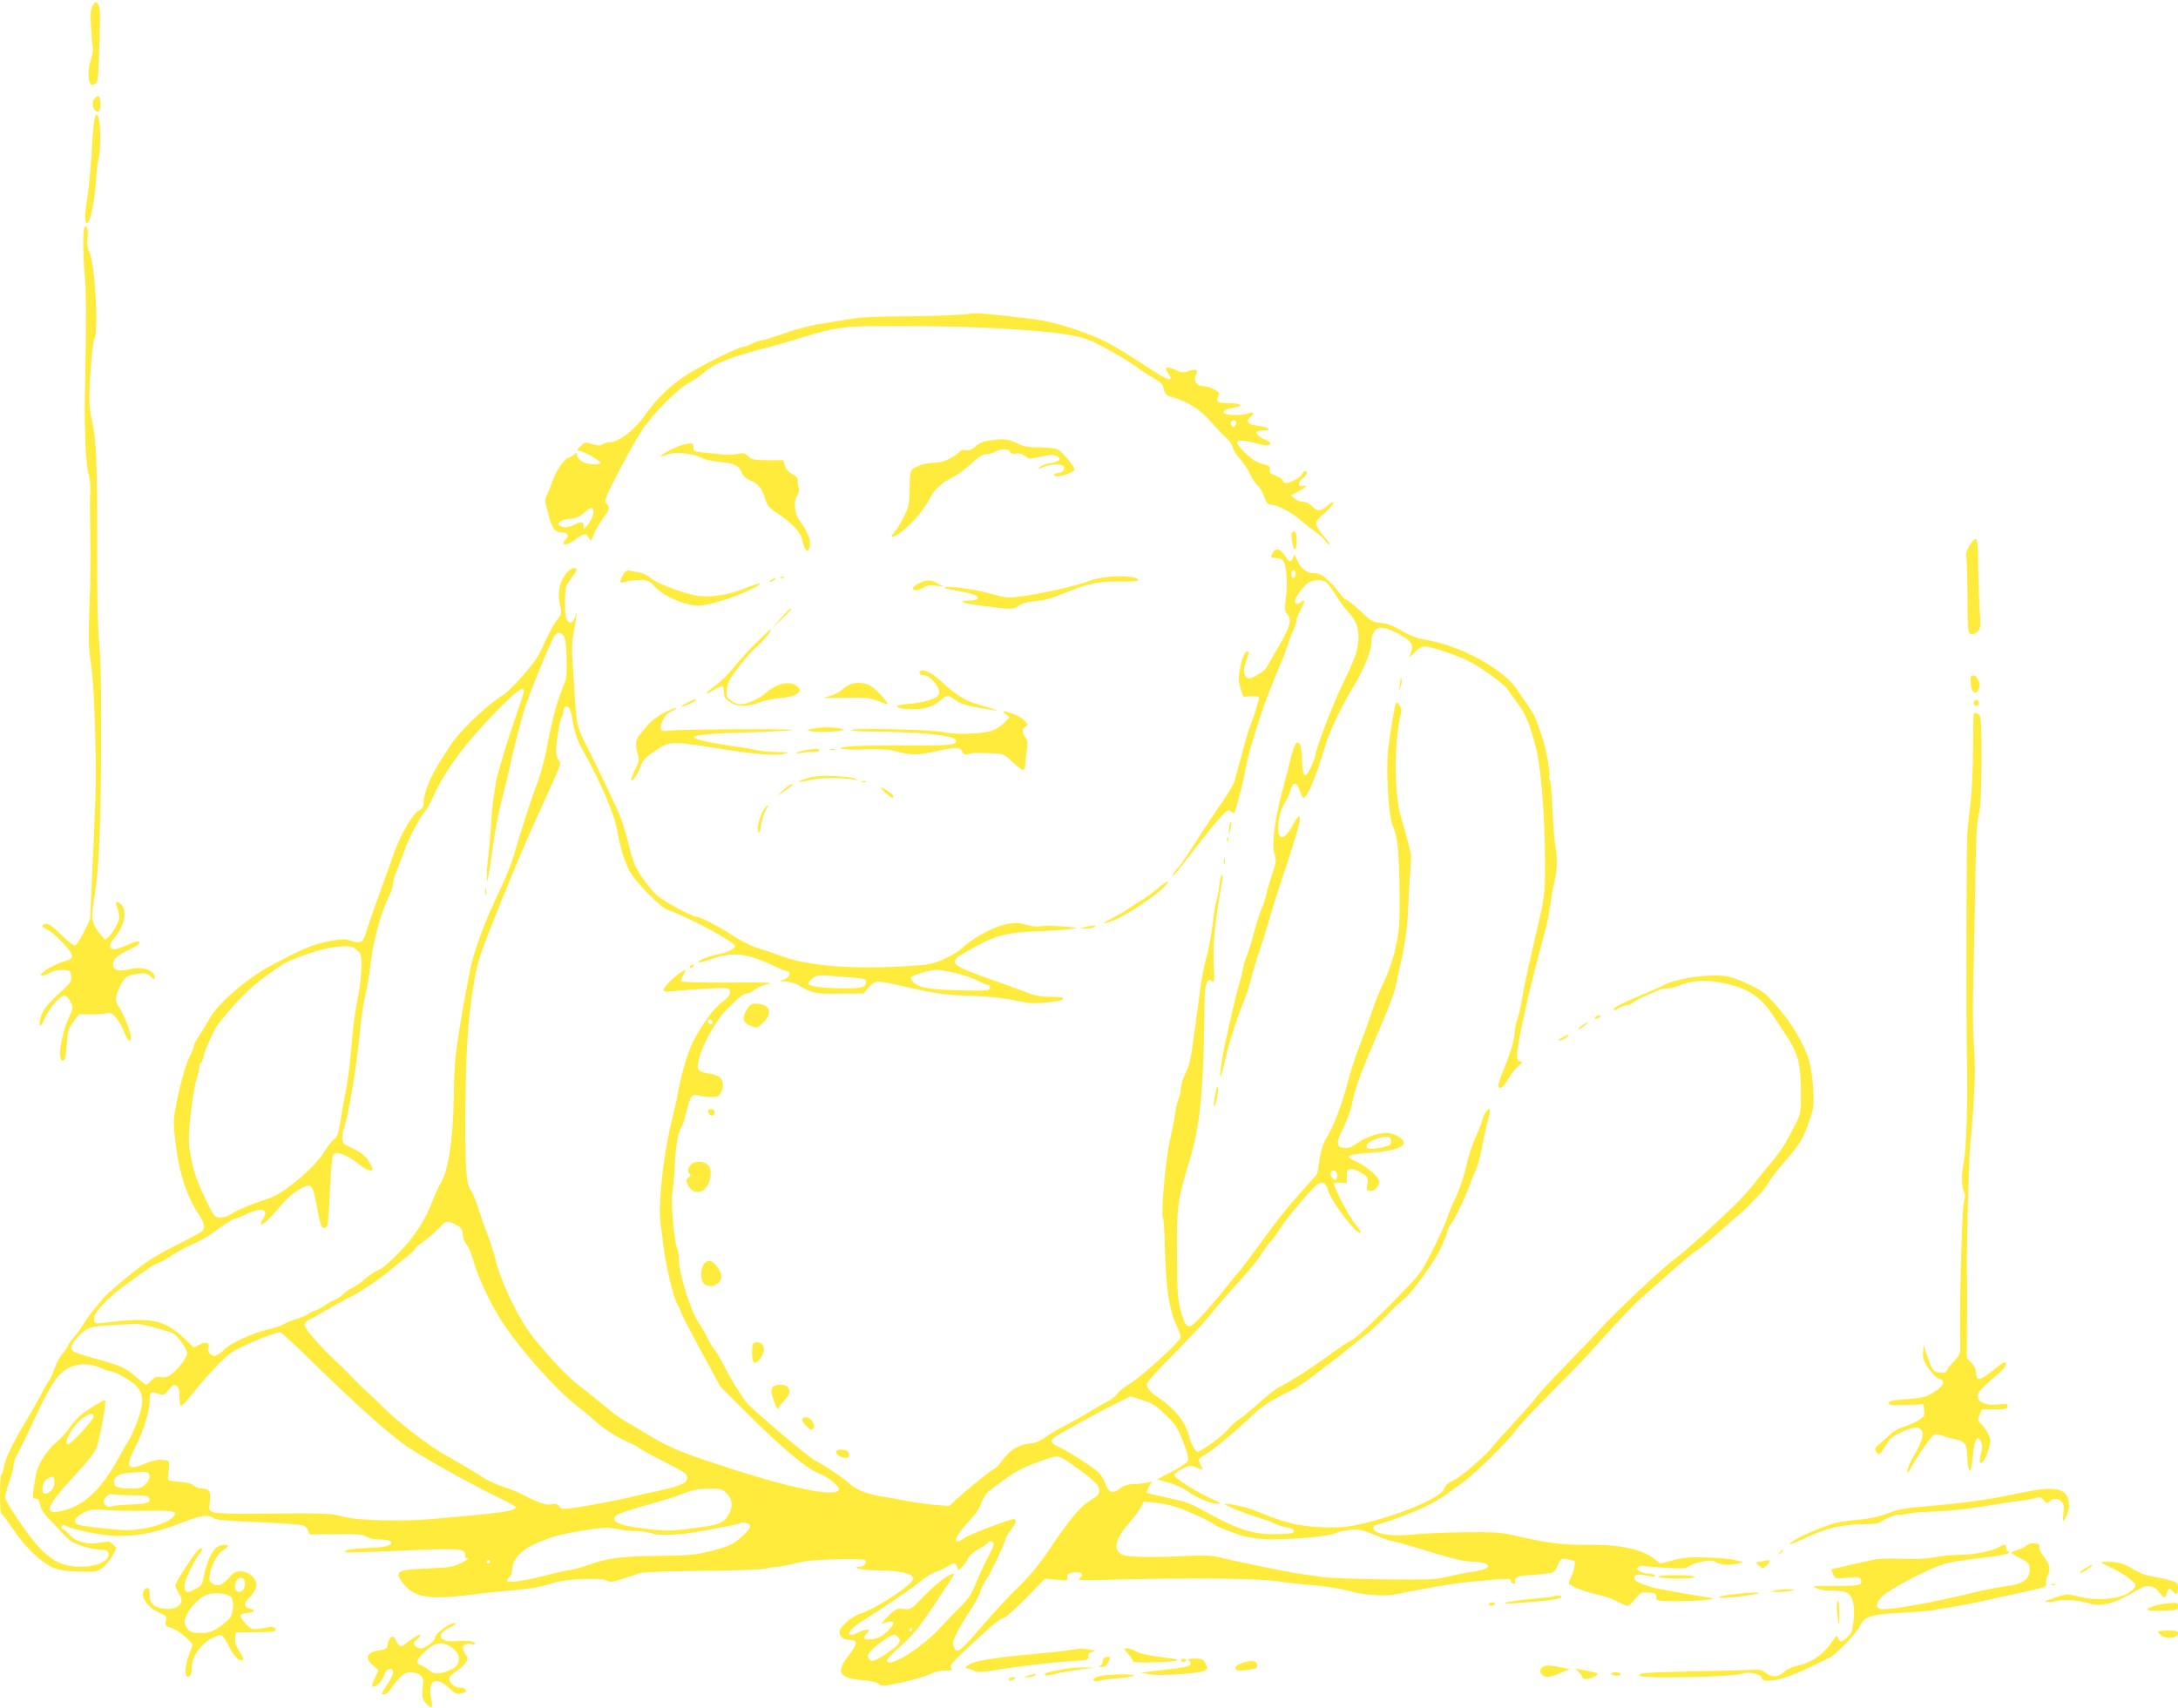
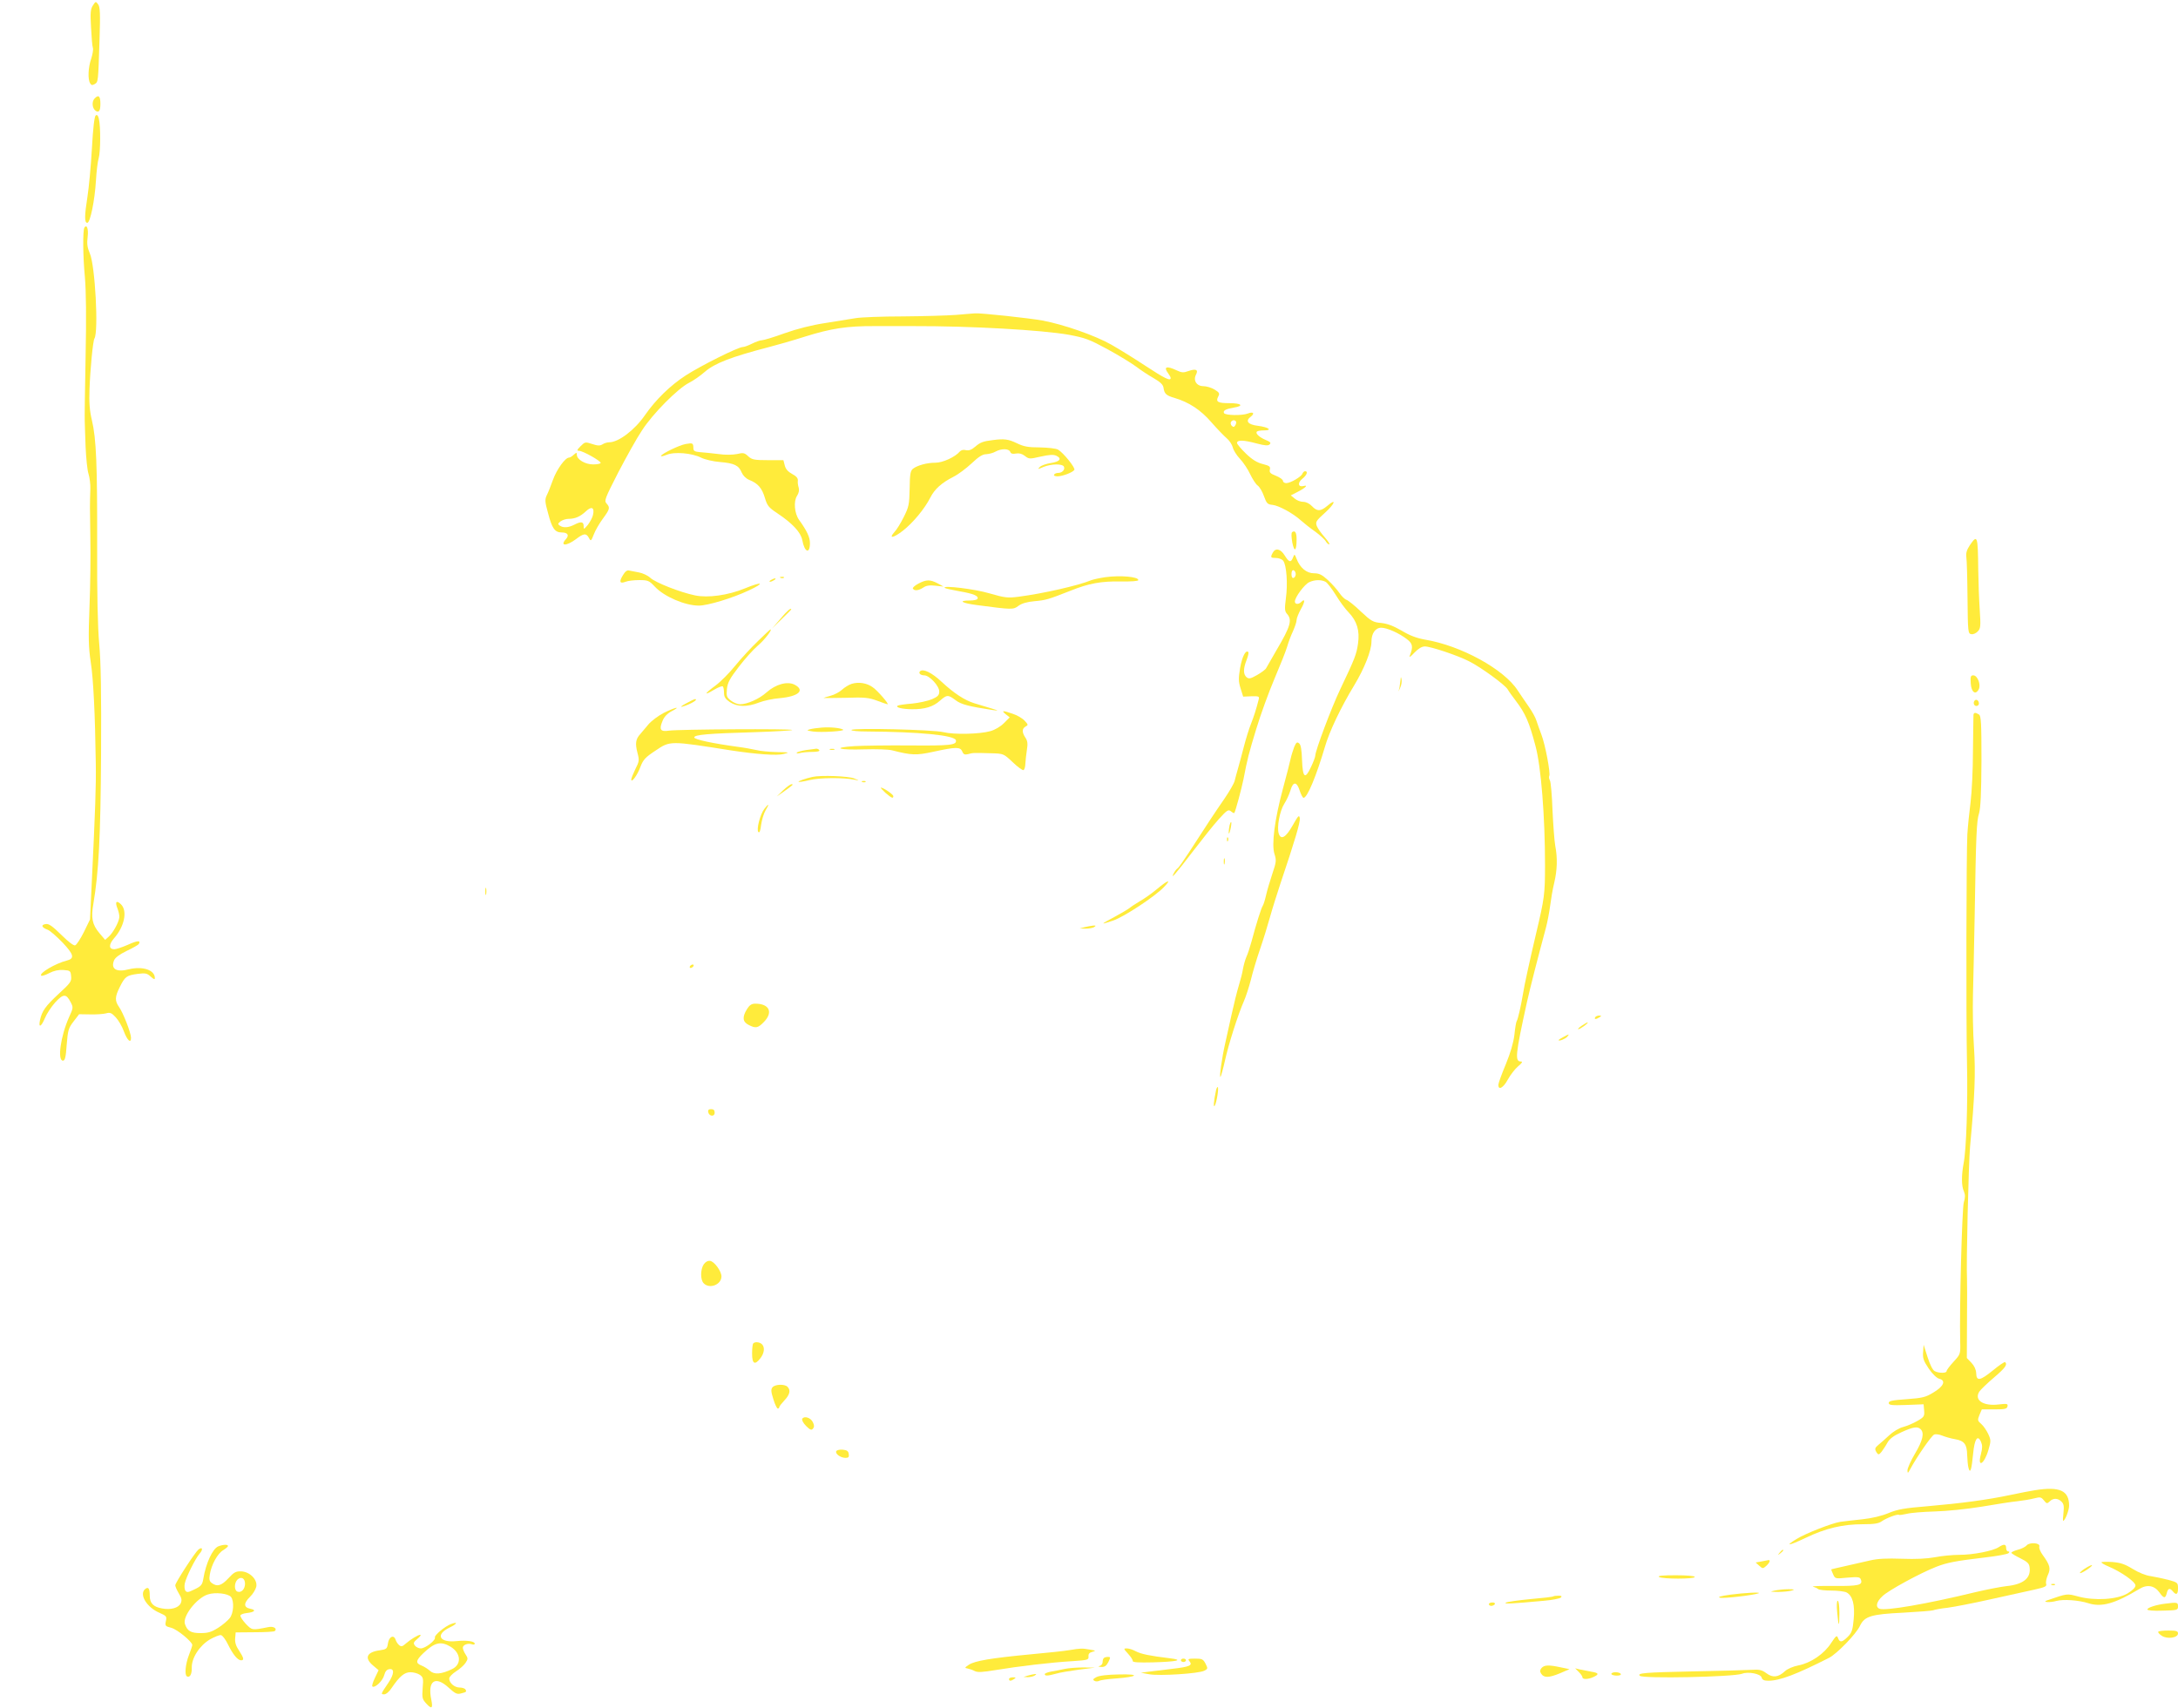
<svg xmlns="http://www.w3.org/2000/svg" version="1.0" width="1280pt" height="1004pt" viewBox="0 0 1280 1004" preserveAspectRatio="xMidYMid meet">
  <g transform="translate(0,1004) scale(0.1,-0.1)" fill="#ffeb3b" stroke="none">
    <path d="M546 10008 c-14 -21 -16 -43 -11 -129 3 -57 7 -111 11 -121 3 -9 -2 -38 -10 -63 -18 -51 -21 -122 -6 -145 7 -12 13 -12 27 -4 20 13 20 8 28 264 5 151 3 189 -8 204 -14 19 -15 19 -31 -6z" />
    <path d="M555 9460 c-17 -19 -13 -58 8 -72 19 -12 27 2 27 42 0 46 -11 56 -35 30z" />
    <path d="M563 9362 c-8 -5 -16 -70 -23 -197 -6 -105 -18 -231 -26 -281 -18 -114 -18 -154 -1 -154 17 0 44 131 51 250 3 52 10 111 16 130 11 37 12 187 1 232 -4 18 -10 25 -18 20z" />
    <path d="M496 8702 c-10 -17 -9 -168 3 -292 7 -85 9 -234 4 -470 -4 -190 -6 -358 -5 -375 0 -16 3 -84 5 -151 3 -66 10 -138 17 -159 7 -22 12 -62 11 -89 -3 -89 -3 -107 0 -291 2 -99 0 -279 -5 -400 -7 -183 -6 -238 7 -325 16 -101 26 -314 30 -600 2 -131 -3 -269 -24 -705 l-10 -210 -36 -74 c-20 -40 -43 -75 -51 -78 -8 -4 -41 21 -81 61 -53 52 -74 67 -92 64 -30 -4 -25 -20 10 -33 15 -5 54 -40 89 -76 67 -71 72 -94 23 -106 -64 -16 -163 -74 -149 -88 3 -4 25 3 48 15 27 14 55 20 83 18 40 -3 42 -5 45 -37 3 -30 -3 -39 -73 -103 -78 -73 -98 -100 -110 -155 -10 -48 7 -40 29 12 10 25 37 66 60 92 48 52 65 53 91 2 16 -30 16 -34 -9 -88 -50 -112 -70 -256 -36 -256 12 0 17 20 22 94 7 85 10 97 40 136 l33 43 65 -1 c36 -1 78 2 93 6 24 7 33 3 57 -23 16 -17 38 -54 48 -83 20 -53 42 -73 42 -38 0 29 -46 147 -70 181 -26 37 -25 60 4 118 31 62 40 68 104 77 47 6 56 4 78 -16 18 -16 24 -19 24 -8 0 47 -72 71 -153 51 -73 -19 -107 2 -87 52 6 16 31 35 74 56 36 17 68 35 72 41 13 22 -8 21 -65 -5 -32 -14 -68 -26 -79 -26 -33 0 -34 27 -2 64 61 69 80 160 42 199 -28 28 -38 16 -21 -25 7 -18 12 -42 10 -53 -5 -31 -37 -88 -61 -110 l-22 -20 -34 40 c-42 50 -50 89 -35 174 31 184 42 386 45 876 2 362 -1 542 -11 651 -9 102 -13 292 -12 575 1 476 -5 630 -31 739 -13 54 -17 104 -14 180 4 119 20 285 29 300 25 40 4 430 -27 500 -15 35 -18 57 -13 97 6 47 -5 77 -19 55z" />
    <path d="M5620 8189 c-52 -4 -194 -8 -315 -9 -121 0 -245 -5 -275 -10 -30 -5 -111 -18 -180 -29 -80 -12 -166 -34 -239 -60 -63 -23 -123 -41 -133 -41 -10 0 -36 -9 -58 -20 -22 -11 -46 -20 -55 -20 -27 0 -247 -110 -335 -167 -91 -59 -177 -143 -240 -234 -60 -87 -155 -159 -210 -159 -11 0 -29 -5 -39 -12 -15 -9 -28 -9 -61 2 -40 13 -42 13 -68 -13 -22 -22 -23 -27 -9 -27 22 0 127 -59 127 -71 0 -5 -20 -9 -44 -9 -47 0 -96 29 -96 57 0 14 -2 14 -18 0 -10 -10 -23 -17 -28 -17 -22 0 -72 -69 -94 -130 -13 -36 -29 -77 -37 -92 -11 -24 -11 -38 8 -105 23 -89 40 -113 80 -113 35 0 46 -16 25 -39 -38 -42 3 -42 58 -1 47 36 61 37 77 8 11 -21 13 -20 29 21 9 24 33 65 53 92 41 56 44 65 21 90 -14 16 -8 30 69 181 47 90 109 202 140 248 63 98 210 246 277 280 24 12 66 41 92 64 59 51 155 88 378 146 47 12 141 39 210 61 153 48 247 63 410 62 69 0 170 0 225 0 342 1 758 -23 917 -51 96 -18 120 -27 227 -85 66 -36 141 -82 168 -102 26 -20 73 -51 103 -68 40 -23 56 -39 58 -57 5 -35 16 -45 64 -59 85 -25 155 -71 217 -143 33 -38 74 -80 90 -94 16 -13 32 -38 36 -54 3 -15 22 -46 42 -67 20 -21 47 -62 60 -90 14 -29 33 -59 44 -67 11 -7 28 -36 37 -62 16 -44 21 -49 51 -52 37 -4 121 -50 166 -91 17 -15 54 -45 83 -65 29 -21 57 -47 63 -57 5 -10 15 -19 21 -19 5 0 -6 18 -26 41 -20 22 -41 52 -47 66 -9 25 -5 31 48 79 59 53 70 89 13 40 -39 -33 -60 -33 -90 -1 -14 15 -35 25 -51 25 -15 0 -37 8 -50 19 l-23 19 41 21 c45 23 64 42 34 34 -32 -8 -37 18 -8 42 27 21 36 45 17 45 -6 0 -13 -7 -16 -15 -7 -18 -70 -55 -95 -55 -10 0 -19 6 -19 13 0 8 -19 21 -41 30 -34 13 -40 20 -36 37 4 17 -2 22 -41 32 -33 8 -63 26 -99 61 -29 28 -53 56 -53 63 0 19 38 18 116 -3 49 -13 67 -14 76 -5 9 9 3 15 -24 26 -38 16 -62 39 -51 49 3 4 22 7 42 7 52 0 26 19 -37 27 -58 7 -75 28 -42 53 26 20 16 32 -17 19 -34 -13 -130 -11 -139 2 -9 15 10 25 57 33 62 10 45 26 -25 26 -70 0 -83 8 -66 40 9 17 6 23 -22 40 -18 11 -48 20 -66 20 -40 0 -61 34 -43 68 15 29 -1 36 -44 21 -30 -11 -40 -10 -70 4 -59 28 -79 21 -50 -17 8 -11 15 -23 15 -28 0 -20 -35 -3 -146 70 -65 43 -157 100 -203 126 -93 53 -280 119 -406 142 -77 14 -364 45 -395 42 -8 0 -58 -5 -110 -9z m1644 -627 c2 -4 1 -14 -4 -22 -7 -11 -12 -12 -21 -3 -6 6 -8 16 -5 22 8 13 23 14 30 3z m-3779 -549 c-3 -15 -17 -41 -30 -58 -24 -28 -25 -29 -25 -7 0 26 -16 28 -56 7 -34 -17 -63 -19 -84 -5 -13 9 -12 12 4 25 11 8 32 15 47 15 39 0 69 13 103 45 33 31 51 22 41 -22z" />
    <path d="M5835 7453 c-57 -7 -74 -13 -104 -39 -22 -19 -38 -24 -55 -20 -15 4 -28 0 -36 -9 -26 -31 -99 -65 -142 -65 -50 0 -105 -15 -132 -35 -15 -12 -19 -29 -20 -117 -2 -95 -5 -108 -35 -168 -18 -36 -42 -75 -54 -87 -37 -41 -8 -37 49 7 60 47 128 129 162 196 25 49 66 86 135 121 28 14 76 50 107 79 42 40 65 54 86 54 16 1 40 7 54 15 34 19 79 19 87 -1 4 -11 14 -14 34 -10 19 3 35 -1 52 -14 24 -19 28 -19 93 -4 51 11 74 13 92 5 35 -17 21 -35 -33 -43 -26 -4 -55 -14 -64 -23 -15 -15 -13 -15 21 0 47 19 114 20 121 1 7 -17 -11 -36 -34 -36 -10 0 -21 -4 -24 -10 -4 -6 5 -10 20 -10 29 0 90 23 99 38 7 12 -65 101 -96 119 -13 7 -59 12 -108 13 -69 0 -94 5 -135 25 -48 23 -73 27 -140 18z" />
    <path d="M4030 7430 c-38 -7 -135 -54 -145 -69 -3 -6 11 -3 32 5 46 20 150 11 205 -17 20 -10 70 -22 110 -25 84 -7 110 -20 127 -62 8 -18 25 -35 44 -43 51 -20 75 -48 92 -105 14 -47 22 -57 73 -91 90 -60 138 -112 147 -158 13 -72 45 -85 45 -17 0 34 -18 72 -64 136 -27 38 -33 109 -12 141 11 17 14 34 10 48 -4 12 -7 31 -5 42 1 14 -9 26 -34 39 -24 13 -38 29 -43 50 l-8 31 -91 0 c-81 0 -94 3 -116 23 -21 20 -29 22 -66 13 -26 -5 -69 -6 -109 0 -37 4 -85 10 -107 11 -34 3 -40 7 -40 25 -1 29 -4 30 -45 23z" />
    <path d="M7594 6912 c-6 -5 -5 -27 1 -62 12 -60 25 -49 25 20 0 40 -9 54 -26 42z" />
    <path d="M11576 6834 c-17 -26 -23 -45 -20 -68 3 -17 6 -125 7 -241 2 -204 3 -210 23 -213 11 -2 28 6 38 17 16 17 17 32 11 123 -4 57 -8 164 -9 238 -2 204 -5 210 -50 144z" />
    <path d="M7480 6791 c-15 -28 -13 -31 19 -31 16 0 35 -7 42 -16 20 -24 28 -137 16 -222 -8 -62 -7 -75 7 -91 31 -35 21 -72 -61 -211 -30 -52 -58 -101 -62 -108 -3 -7 -27 -25 -53 -40 -39 -22 -48 -24 -62 -13 -20 17 -20 50 0 101 9 23 14 44 10 47 -15 15 -36 -27 -48 -94 -10 -61 -10 -79 3 -120 l15 -48 48 2 c45 1 48 0 43 -20 -14 -55 -27 -96 -45 -142 -11 -27 -30 -88 -42 -135 -12 -47 -28 -105 -35 -130 -7 -25 -16 -56 -19 -70 -3 -14 -30 -61 -60 -105 -56 -81 -105 -155 -208 -315 -32 -49 -62 -92 -68 -95 -5 -3 -15 -15 -21 -27 -24 -45 13 -2 109 124 56 73 125 160 155 193 48 53 56 58 71 46 9 -8 18 -12 20 -10 6 7 43 144 54 199 23 120 31 151 75 295 25 83 73 215 107 295 34 80 68 165 75 190 7 25 22 65 34 90 11 25 21 54 21 65 0 11 12 40 25 64 25 43 26 66 3 43 -17 -17 -38 -15 -38 2 0 25 57 102 85 114 32 15 70 15 95 2 10 -5 37 -40 60 -77 23 -38 57 -84 76 -103 49 -51 66 -108 55 -183 -9 -64 -18 -87 -106 -272 -50 -105 -145 -358 -145 -386 0 -8 -11 -38 -25 -67 -35 -76 -49 -65 -53 40 -2 61 -7 90 -17 98 -12 10 -17 7 -29 -21 -7 -19 -17 -50 -21 -69 -4 -19 -24 -98 -45 -175 -49 -182 -68 -329 -50 -385 12 -37 11 -47 -13 -118 -14 -42 -31 -99 -37 -127 -6 -27 -15 -54 -19 -60 -8 -10 -39 -108 -66 -210 -9 -33 -22 -73 -30 -90 -7 -16 -16 -48 -20 -70 -3 -22 -15 -67 -25 -100 -10 -33 -28 -105 -40 -160 -12 -55 -30 -136 -40 -180 -19 -84 -36 -204 -27 -195 3 3 15 46 26 95 21 96 76 269 111 349 12 27 30 83 41 125 10 42 34 123 54 181 20 58 46 143 59 190 13 47 40 132 59 190 88 261 119 367 116 390 -4 22 -9 16 -42 -42 -40 -71 -69 -88 -82 -48 -12 37 6 133 32 174 14 21 30 57 37 80 15 53 37 53 54 -1 8 -24 18 -43 23 -43 22 0 75 129 125 298 26 91 94 234 173 364 59 98 101 203 101 256 0 49 23 82 58 82 33 0 105 -32 150 -67 35 -26 38 -46 17 -98 -5 -12 6 -5 27 18 23 24 44 37 62 37 34 0 193 -53 259 -87 69 -34 215 -141 228 -166 6 -11 27 -40 46 -65 58 -76 80 -127 117 -267 33 -122 56 -417 56 -699 0 -172 -3 -195 -53 -406 -33 -140 -70 -307 -77 -355 -12 -72 -29 -145 -36 -157 -4 -5 -10 -42 -14 -82 -6 -47 -23 -105 -50 -171 -23 -55 -43 -109 -44 -120 -2 -37 29 -21 56 30 15 27 42 62 60 77 23 19 28 28 17 28 -37 0 -34 36 35 350 21 93 61 249 111 435 9 33 20 92 25 130 5 39 15 99 24 135 18 76 20 147 6 219 -5 28 -12 122 -16 208 -3 87 -10 165 -15 175 -6 10 -7 22 -4 27 8 15 -23 182 -46 242 -11 30 -25 68 -30 84 -5 17 -25 53 -44 80 -19 28 -49 71 -66 97 -80 124 -333 263 -544 298 -50 9 -90 24 -138 53 -49 28 -83 41 -120 45 -47 4 -58 10 -119 67 -36 35 -75 66 -85 69 -10 3 -29 22 -42 41 -13 19 -43 53 -67 75 -35 32 -51 40 -82 40 -43 0 -82 32 -102 85 -12 29 -12 30 -21 8 -12 -32 -24 -29 -49 12 -24 39 -54 46 -70 16z m135 -126 c0 -10 -6 -20 -12 -22 -8 -3 -13 5 -13 22 0 17 5 25 13 23 6 -3 12 -13 12 -23z" />
-     <path d="M3326 6668 c-38 -52 -50 -111 -36 -180 12 -54 11 -58 -11 -85 -22 -26 -53 -84 -108 -203 -25 -54 -165 -214 -212 -244 -100 -62 -261 -216 -313 -299 -7 -12 -35 -56 -62 -97 -54 -84 -94 -184 -94 -235 0 -28 -6 -37 -29 -50 -33 -16 -107 -142 -140 -236 -11 -30 -51 -142 -90 -249 -38 -107 -76 -215 -83 -240 -15 -51 -31 -59 -90 -39 -33 11 -53 10 -129 -5 -89 -17 -154 -44 -346 -147 -130 -70 -305 -221 -348 -301 -16 -29 -44 -75 -62 -102 -18 -26 -33 -55 -33 -62 0 -8 -11 -37 -25 -64 -26 -51 -64 -192 -86 -318 -11 -63 -10 -93 6 -215 20 -159 67 -299 131 -392 36 -54 43 -85 20 -104 -8 -7 -79 -45 -159 -85 -114 -58 -171 -95 -270 -175 -69 -56 -138 -117 -154 -136 -15 -20 -42 -52 -59 -73 -17 -20 -41 -55 -54 -77 -13 -22 -39 -57 -57 -78 -18 -20 -33 -41 -33 -47 0 -5 -14 -25 -30 -44 -17 -19 -39 -60 -50 -92 -11 -32 -26 -65 -34 -73 -7 -9 -28 -45 -46 -81 -19 -36 -58 -105 -88 -155 -71 -115 -121 -220 -129 -268 -3 -20 -10 -40 -14 -43 -12 -7 -12 -234 0 -234 4 0 36 -42 70 -92 67 -101 159 -189 231 -222 33 -15 72 -21 150 -24 97 -3 108 -2 140 20 19 13 46 45 60 70 l25 48 -21 21 c-19 19 -26 20 -77 10 -73 -13 -144 6 -181 49 -13 17 -29 30 -35 30 -6 0 -11 4 -11 8 0 15 13 22 24 14 18 -14 126 -40 218 -53 151 -21 290 0 469 71 107 42 152 49 184 26 14 -10 69 -16 185 -20 91 -4 208 -10 260 -14 91 -7 95 -8 108 -35 l13 -27 154 1 c128 2 158 -1 179 -14 16 -11 46 -17 80 -17 30 0 58 -5 62 -11 14 -24 -20 -34 -136 -39 -109 -5 -142 -12 -128 -25 2 -3 146 2 319 9 339 16 385 13 382 -22 -2 -15 3 -22 15 -22 9 -1 -8 -13 -38 -28 -50 -24 -69 -27 -196 -32 -183 -7 -201 -18 -143 -90 66 -81 148 -95 394 -65 66 9 170 20 231 25 120 10 194 23 264 47 64 21 273 30 306 13 21 -12 33 -11 92 9 37 12 83 27 102 33 22 7 160 12 370 14 199 2 349 7 370 13 19 6 49 11 66 11 16 0 65 9 107 20 57 15 118 21 242 24 91 2 168 0 170 -4 11 -17 -8 -40 -34 -40 -20 0 -23 -2 -11 -10 8 -5 56 -10 105 -11 119 -1 192 -12 212 -32 15 -15 15 -18 -2 -37 -49 -54 -225 -163 -306 -189 -43 -14 -105 -67 -114 -97 -8 -30 19 -54 61 -54 47 0 45 -23 -11 -95 -75 -96 -54 -131 88 -142 44 -3 79 -12 90 -21 15 -14 27 -14 80 -4 94 18 198 47 234 65 18 10 53 17 79 17 40 0 45 2 34 15 -10 13 3 29 81 103 144 136 211 192 229 192 9 0 67 52 129 115 l113 115 68 -6 c66 -7 69 -6 63 14 -4 17 1 22 32 28 47 8 70 -10 40 -33 -18 -14 5 -14 240 -8 413 11 815 7 930 -11 55 -9 152 -19 215 -24 63 -5 147 -18 185 -29 91 -27 221 -37 288 -23 179 37 345 65 441 74 229 21 236 21 236 4 0 -9 7 -16 16 -16 8 0 12 5 9 10 -12 20 15 37 58 39 23 1 71 5 107 9 65 7 65 7 85 50 18 42 20 43 54 37 20 -4 39 -9 43 -11 9 -6 -2 -61 -19 -94 -7 -14 -13 -30 -13 -37 0 -14 89 -49 179 -69 37 -9 86 -26 110 -40 24 -13 49 -24 56 -24 8 0 28 18 45 40 31 39 35 41 79 38 40 -3 46 -6 45 -25 -1 -21 4 -23 55 -25 87 -2 212 2 256 9 37 6 33 7 -45 19 -47 7 -123 20 -170 29 -47 8 -94 17 -105 20 -11 2 -42 12 -70 22 -37 14 -50 24 -50 38 0 22 20 24 89 10 28 -6 37 -5 32 4 -4 6 -22 11 -40 11 -18 0 -41 7 -52 15 -16 13 -17 16 -4 25 8 5 21 8 28 5 7 -2 66 -7 131 -11 99 -6 122 -4 135 8 8 8 42 20 75 27 51 10 65 10 90 -4 31 -16 75 -18 126 -6 l30 8 -41 11 c-23 7 -97 14 -165 16 -101 4 -139 1 -203 -15 l-79 -20 -26 21 c-79 64 -205 91 -405 89 -153 -1 -226 9 -446 59 -60 14 -116 17 -280 15 -113 -2 -248 -8 -300 -14 -114 -13 -222 3 -228 34 -2 9 2 19 10 21 183 53 342 123 422 184 19 15 61 45 92 67 63 43 260 236 304 297 31 43 94 109 275 292 72 72 165 169 205 216 69 79 215 234 250 266 8 7 47 42 86 76 39 35 104 92 145 128 40 36 91 77 114 91 22 15 77 60 121 100 45 41 98 88 119 104 21 17 54 48 74 70 20 21 47 50 61 64 14 14 34 42 45 62 11 20 51 72 89 115 94 109 113 139 148 241 28 83 29 94 24 195 -4 62 -15 134 -26 170 -29 93 -104 219 -188 314 -67 76 -83 89 -166 128 -61 30 -110 46 -151 50 -90 9 -261 -15 -326 -46 -30 -14 -103 -47 -164 -72 -116 -49 -160 -74 -151 -83 3 -3 17 2 30 11 14 9 34 16 44 16 11 0 30 8 43 19 13 10 49 28 79 41 30 12 63 26 72 31 10 5 31 9 47 9 16 0 44 6 62 14 75 31 154 38 246 21 161 -30 235 -77 315 -197 30 -46 63 -96 74 -112 70 -104 87 -170 88 -331 0 -127 -1 -131 -33 -195 -54 -108 -85 -157 -136 -217 -27 -31 -68 -82 -91 -112 -23 -31 -68 -83 -100 -116 -93 -95 -334 -314 -384 -348 -57 -38 -375 -338 -438 -412 -19 -22 -106 -114 -194 -204 -88 -90 -167 -176 -176 -190 -9 -14 -66 -80 -127 -146 -61 -66 -121 -133 -134 -150 -40 -52 -184 -177 -229 -197 -30 -13 -47 -29 -54 -48 -15 -46 -207 -134 -408 -188 -144 -39 -196 -45 -323 -39 -126 6 -210 26 -362 90 -62 26 -175 52 -195 45 -12 -4 111 -53 210 -84 30 -9 68 -23 83 -31 16 -8 47 -18 70 -21 27 -5 42 -13 42 -22 0 -12 -18 -16 -86 -18 -153 -5 -239 22 -457 144 -67 37 -104 50 -198 69 -63 13 -118 26 -122 30 -4 3 1 20 11 37 l17 30 -27 -7 c-16 -4 -51 -8 -78 -9 -36 -1 -59 -7 -79 -23 -49 -39 -73 -29 -95 38 -7 20 -28 49 -49 66 -48 38 -187 125 -229 142 -34 14 -42 31 -20 49 21 18 269 154 362 200 l90 44 68 -22 c54 -17 81 -33 130 -80 67 -62 81 -85 121 -194 18 -48 23 -74 16 -86 -5 -10 -48 -37 -95 -62 l-85 -44 73 -21 c40 -12 90 -35 111 -52 43 -34 134 -71 174 -71 21 1 14 6 -34 28 -96 42 -225 125 -222 142 2 8 23 25 48 37 41 19 48 20 79 7 44 -18 44 -18 27 14 -17 32 -13 41 30 63 36 19 195 152 271 226 54 53 127 100 223 145 30 13 89 52 130 84 41 33 91 70 110 84 19 13 54 40 76 59 23 20 74 61 114 91 40 30 102 87 139 126 36 39 85 86 109 104 46 36 196 248 214 303 6 17 14 37 18 42 4 6 11 25 15 42 3 18 11 35 16 39 14 8 93 170 113 229 10 28 26 69 37 92 12 24 30 91 41 150 11 60 27 130 35 157 8 26 11 51 8 55 -9 8 -35 -28 -42 -59 -3 -14 -21 -60 -40 -102 -19 -43 -40 -106 -48 -140 -18 -84 -50 -178 -75 -228 -11 -22 -32 -73 -46 -113 -14 -39 -55 -129 -91 -199 -64 -126 -65 -127 -246 -311 -113 -114 -199 -193 -225 -206 -24 -12 -86 -54 -138 -92 -93 -69 -212 -145 -287 -184 -21 -10 -74 -52 -118 -92 -43 -40 -97 -84 -119 -98 -22 -14 -47 -37 -57 -51 -22 -34 -172 -144 -187 -138 -14 5 -46 67 -46 87 0 7 -11 35 -24 64 -26 55 -84 117 -156 166 -53 36 -69 55 -70 81 0 10 63 82 153 171 83 84 175 181 202 216 28 34 75 90 105 124 149 165 188 212 221 265 21 32 42 61 48 64 6 4 30 37 54 74 49 76 201 253 228 266 23 11 45 -5 53 -38 17 -68 173 -272 193 -252 3 3 -12 27 -34 53 -35 43 -123 210 -123 234 0 6 17 9 38 7 l37 -3 0 40 c0 34 3 40 23 43 13 2 41 -8 64 -23 38 -25 40 -29 34 -66 -6 -37 -5 -39 19 -39 33 0 61 41 46 69 -15 28 -89 86 -133 104 -72 30 -49 42 92 51 112 7 190 30 190 57 0 26 -56 59 -100 59 -53 0 -125 -25 -174 -60 -32 -24 -52 -31 -77 -28 -48 4 -48 31 -1 125 22 45 44 107 51 148 13 75 58 194 171 455 40 91 76 190 82 220 5 30 18 89 28 130 24 97 42 227 45 315 1 39 6 122 10 185 5 63 8 124 8 135 0 19 -27 124 -58 226 -43 138 -43 459 0 624 5 20 -20 64 -30 53 -7 -6 -28 -127 -45 -258 -17 -127 -1 -409 27 -470 12 -25 24 -74 27 -110 12 -133 16 -418 6 -498 -11 -101 -50 -233 -95 -322 -18 -36 -45 -103 -60 -150 -15 -47 -47 -136 -71 -198 -25 -62 -58 -164 -74 -226 -33 -128 -85 -262 -124 -325 -18 -29 -32 -70 -41 -127 l-14 -85 -73 -82 c-108 -121 -152 -176 -273 -342 -60 -82 -114 -154 -121 -160 -7 -5 -29 -32 -50 -60 -21 -27 -78 -96 -128 -153 -113 -128 -121 -129 -154 -17 -21 74 -23 101 -25 340 -2 284 3 320 73 550 65 215 84 411 89 946 1 95 16 134 44 111 14 -12 15 -1 10 100 -6 127 7 249 52 501 2 15 1 26 -4 23 -5 -3 -12 -34 -16 -68 -4 -35 -12 -74 -17 -87 -4 -13 -13 -60 -18 -105 -14 -111 -24 -170 -44 -241 -16 -58 -26 -114 -46 -272 -43 -324 -45 -333 -73 -393 -15 -30 -27 -69 -27 -86 0 -17 -6 -47 -14 -65 -8 -19 -17 -59 -20 -89 -4 -30 -18 -100 -31 -155 -24 -104 -54 -433 -40 -454 4 -7 9 -85 11 -174 6 -241 26 -372 71 -464 13 -28 23 -58 21 -66 -5 -26 -237 -236 -295 -269 -30 -17 -64 -44 -76 -61 -12 -16 -40 -38 -62 -48 -22 -11 -69 -37 -105 -60 -36 -22 -96 -56 -135 -76 -38 -19 -92 -51 -119 -70 -33 -24 -62 -36 -90 -38 -62 -4 -122 -39 -162 -95 -20 -28 -40 -50 -44 -50 -10 0 -158 -118 -223 -178 l-49 -45 -86 7 c-48 4 -121 14 -162 23 -41 8 -100 19 -130 23 -85 11 -169 42 -198 71 -29 29 -156 116 -211 143 -47 25 -381 309 -409 348 -49 69 -95 146 -132 220 -22 42 -44 79 -50 83 -6 4 -24 34 -41 68 -18 34 -40 74 -51 89 -49 70 -118 289 -118 376 0 24 -4 51 -9 60 -18 34 -40 274 -30 326 5 28 12 106 15 175 5 112 22 197 44 226 4 6 15 43 25 83 20 84 35 105 68 93 12 -4 43 -9 69 -10 38 -1 49 2 62 21 22 31 20 75 -4 96 -11 9 -41 19 -67 22 -28 3 -50 12 -57 22 -28 45 75 265 169 358 72 72 95 89 116 90 9 0 29 10 45 23 15 12 51 27 78 33 40 8 -9 10 -227 8 -164 -1 -279 2 -283 7 -3 6 1 21 10 34 21 33 20 38 -5 24 -36 -19 -109 -91 -109 -107 0 -13 11 -14 73 -7 111 11 269 20 295 17 40 -6 28 -47 -24 -83 -45 -30 -123 -138 -172 -234 -27 -55 -67 -186 -82 -270 -6 -38 -27 -131 -45 -205 -47 -193 -79 -493 -63 -595 5 -27 12 -86 17 -130 12 -107 59 -303 81 -340 10 -16 21 -41 25 -55 4 -14 58 -117 119 -229 l111 -204 152 -151 c218 -217 360 -335 434 -361 41 -15 109 -69 109 -87 0 -51 -228 -10 -595 106 -292 92 -395 133 -504 199 -58 35 -128 76 -154 91 -26 15 -70 46 -97 69 -59 50 -125 102 -171 137 -78 58 -238 231 -309 335 -77 113 -167 310 -189 416 -6 27 -26 89 -44 137 -19 48 -44 121 -57 162 -13 41 -32 87 -42 101 -29 39 -35 128 -33 464 2 334 14 539 46 731 25 156 33 179 166 509 106 262 159 385 285 659 64 141 67 151 51 168 -10 12 -16 33 -15 61 2 58 23 180 34 192 4 5 8 19 8 31 0 13 5 26 12 30 18 11 35 -22 43 -82 6 -51 30 -120 57 -169 108 -190 192 -387 208 -488 13 -83 37 -161 67 -222 34 -67 185 -221 232 -236 107 -35 391 -187 391 -210 0 -16 -48 -40 -96 -48 -51 -8 -135 -42 -118 -48 5 -2 43 8 84 22 124 42 203 32 376 -51 28 -13 56 -24 62 -24 16 0 15 -25 0 -38 -7 -5 -24 -12 -38 -15 -15 -2 -8 -5 20 -6 25 0 61 -10 80 -21 88 -51 99 -53 245 -51 l140 1 30 35 c36 43 50 43 188 11 190 -45 262 -56 417 -60 105 -4 186 -12 251 -26 82 -18 111 -20 190 -13 59 5 94 13 97 21 3 9 -16 12 -72 12 -53 0 -91 6 -128 21 -29 11 -120 45 -203 74 -265 93 -278 105 -173 166 170 100 230 117 431 125 89 4 180 10 202 14 34 5 25 8 -56 14 -52 4 -111 5 -131 1 -21 -4 -55 -1 -87 9 -38 11 -65 13 -105 6 -79 -13 -207 -81 -281 -151 -16 -15 -64 -42 -105 -60 -69 -29 -88 -32 -240 -40 -299 -17 -551 4 -700 58 -52 19 -123 43 -158 54 -34 11 -91 40 -127 64 -72 49 -197 115 -219 115 -26 0 -190 88 -233 125 -24 20 -65 70 -92 111 -41 63 -53 93 -77 192 -15 64 -41 146 -57 182 -62 136 -130 278 -178 372 -67 131 -70 142 -80 298 -4 74 -11 178 -15 230 -4 62 -2 116 6 155 7 33 14 76 16 95 l4 35 -10 -32 c-12 -37 -34 -43 -50 -14 -14 27 -13 177 1 204 7 12 23 35 35 50 29 35 30 47 5 47 -11 0 -31 -15 -45 -32z m-7 -380 c12 -37 16 -213 6 -243 -4 -11 -18 -47 -30 -80 -27 -68 -55 -181 -85 -339 -12 -60 -34 -141 -49 -180 -33 -84 -97 -281 -137 -421 -16 -55 -57 -158 -92 -230 -82 -168 -150 -353 -171 -465 -36 -188 -44 -237 -61 -340 -27 -173 -30 -208 -34 -425 -5 -244 -33 -415 -80 -487 -8 -13 -26 -52 -40 -88 -45 -119 -103 -211 -195 -307 -54 -57 -102 -99 -127 -109 -21 -9 -56 -31 -76 -50 -20 -18 -54 -42 -75 -53 -21 -10 -46 -28 -56 -39 -10 -11 -33 -26 -50 -33 -18 -7 -45 -23 -62 -35 -16 -12 -41 -25 -55 -29 -14 -4 -32 -13 -40 -20 -8 -7 -38 -20 -67 -28 -28 -9 -62 -22 -75 -31 -12 -8 -45 -20 -73 -26 -99 -21 -238 -83 -276 -122 -20 -21 -46 -38 -57 -38 -27 0 -45 24 -37 50 9 28 -16 35 -54 15 l-32 -16 -57 54 c-115 110 -200 126 -464 92 -49 -7 -59 -5 -64 9 -4 10 -1 29 7 42 20 38 102 118 167 164 31 23 84 61 117 85 33 24 71 47 84 50 13 3 50 24 82 46 33 22 90 52 127 68 37 15 101 53 142 84 41 32 86 60 100 63 14 3 48 16 75 30 83 40 127 25 90 -32 -9 -14 -14 -28 -11 -32 8 -7 57 39 118 113 50 60 127 115 161 115 23 0 31 -23 54 -145 13 -75 22 -101 34 -103 9 -2 20 5 23 15 4 10 11 104 15 210 6 122 13 198 20 207 18 21 84 -4 145 -54 43 -36 86 -52 86 -32 0 4 -10 25 -23 46 -20 35 -54 59 -137 96 -21 10 -24 53 -6 108 30 93 75 377 96 602 4 47 17 126 28 175 11 50 23 119 27 155 14 144 62 325 111 421 13 27 24 60 24 73 0 14 7 40 14 58 8 18 29 74 47 123 30 86 93 207 130 250 10 11 28 45 42 75 55 127 150 265 278 406 131 144 226 234 249 234 16 0 11 -18 -33 -145 -50 -142 -114 -353 -122 -400 -3 -22 -10 -67 -15 -100 -5 -33 -12 -107 -15 -165 -4 -58 -10 -134 -15 -170 -5 -36 -9 -85 -9 -110 l1 -45 9 40 c4 22 15 92 24 155 19 138 31 198 60 310 12 47 30 121 39 165 27 125 76 314 98 375 60 165 152 386 170 407 19 24 46 15 57 -19z m-1222 -1832 c26 -23 28 -29 27 -103 -1 -43 -9 -116 -18 -163 -21 -101 -33 -196 -45 -350 -5 -63 -18 -160 -29 -215 -11 -55 -26 -138 -33 -184 -11 -67 -17 -86 -35 -98 -13 -8 -36 -38 -53 -66 -53 -93 -240 -252 -331 -282 -95 -30 -184 -67 -211 -85 -37 -27 -85 -36 -105 -19 -15 12 -59 100 -97 191 -32 76 -57 190 -57 256 0 95 26 297 46 362 9 30 17 63 16 73 0 9 3 17 7 17 5 0 11 15 15 32 4 18 15 52 26 75 11 24 29 63 40 87 11 24 65 92 119 151 88 96 138 138 276 232 50 34 222 94 295 103 101 13 117 11 147 -14z m3514 -135 c46 -10 106 -30 133 -45 27 -14 55 -26 63 -26 8 0 13 -7 11 -17 -3 -16 -17 -18 -153 -15 -187 3 -260 14 -292 44 -13 12 -22 27 -20 32 4 12 107 43 148 45 14 0 63 -7 110 -18z m-603 -27 c67 -6 82 -10 82 -23 0 -35 -21 -41 -134 -41 -106 1 -190 10 -203 23 -8 9 17 37 42 48 11 5 45 7 75 4 30 -3 92 -8 138 -11z m-820 -262 c2 -7 -3 -12 -12 -12 -9 0 -16 7 -16 16 0 17 22 14 28 -4z m3987 -702 c0 -22 -6 -25 -59 -36 -66 -13 -89 -9 -84 15 4 19 83 51 118 48 19 -2 25 -8 25 -27z m-319 -185 c4 -8 3 -22 0 -31 -5 -13 -9 -14 -21 -4 -8 7 -15 21 -15 31 0 23 28 25 36 4z m-5183 -301 c39 -20 47 -31 47 -65 0 -15 9 -38 21 -53 12 -15 27 -48 34 -74 30 -111 100 -264 173 -377 104 -162 316 -401 441 -498 30 -23 75 -60 100 -83 63 -56 127 -98 197 -129 32 -14 65 -32 74 -39 8 -8 75 -44 148 -81 123 -63 133 -70 130 -94 -2 -21 -13 -29 -53 -44 -27 -10 -84 -25 -125 -33 -41 -8 -100 -21 -130 -29 -71 -19 -302 -63 -374 -71 -48 -6 -59 -4 -70 11 -10 14 -21 17 -45 12 -32 -7 -81 10 -181 63 -19 10 -65 28 -102 40 -36 12 -86 34 -110 49 -79 50 -152 94 -235 140 -94 53 -270 188 -358 276 -33 33 -76 74 -95 90 -19 17 -56 53 -82 80 -26 28 -73 75 -105 104 -98 92 -183 191 -183 212 0 12 11 25 28 32 15 7 60 32 101 56 40 24 103 58 140 77 70 36 170 103 236 159 22 19 64 52 93 75 28 22 52 45 52 50 0 5 21 24 48 41 26 18 65 52 88 76 45 48 52 50 97 27z m-1763 -608 c47 -13 93 -27 103 -31 27 -11 87 -94 87 -120 0 -26 -58 -100 -99 -128 -17 -12 -36 -16 -57 -12 -24 4 -35 0 -54 -20 -13 -14 -27 -25 -31 -25 -4 0 -33 22 -63 49 -60 52 -85 63 -241 106 -120 33 -135 40 -135 65 0 25 54 86 94 108 29 15 55 18 281 30 17 1 68 -9 115 -22z m921 -197 c270 -265 475 -447 579 -514 124 -80 407 -236 534 -295 47 -22 86 -44 86 -49 0 -24 -70 -34 -495 -71 -178 -15 -445 -8 -520 15 -65 19 -101 21 -501 17 -143 -2 -242 2 -259 8 -27 10 -27 13 -22 62 8 61 -3 78 -46 78 -17 0 -39 8 -50 18 -12 11 -42 19 -86 22 -64 5 -66 6 -63 30 2 14 4 41 5 60 2 34 1 35 -40 38 -27 2 -61 -5 -101 -22 -105 -44 -118 -21 -55 101 47 92 83 210 83 274 0 46 8 52 50 36 31 -11 33 -10 61 23 24 29 32 33 47 24 12 -9 17 -25 17 -62 0 -27 3 -53 7 -57 3 -4 25 17 48 46 101 128 198 232 251 269 48 33 248 117 285 119 5 1 89 -76 185 -170z m-1242 -39 c24 -11 50 -20 57 -20 28 0 132 -59 157 -89 41 -49 43 -94 8 -195 -17 -48 -39 -99 -49 -114 -10 -15 -38 -63 -62 -107 -109 -201 -217 -298 -358 -321 -83 -13 -63 38 73 186 106 116 136 152 150 185 21 50 64 285 52 285 -9 0 -82 -44 -129 -78 -25 -19 -60 -55 -77 -82 -17 -26 -51 -64 -76 -85 -61 -49 -114 -134 -125 -199 -22 -130 -22 -136 -1 -136 15 0 22 -9 27 -37 4 -23 22 -51 48 -78 23 -23 62 -65 89 -93 39 -43 58 -54 116 -72 37 -11 84 -20 104 -20 40 0 51 -11 42 -41 -11 -33 -80 -59 -157 -59 -99 0 -162 27 -238 103 -64 64 -210 276 -210 307 0 9 11 50 25 90 14 40 25 85 25 99 0 14 12 46 26 71 14 25 54 106 88 180 93 202 138 275 194 310 58 37 134 40 201 10z m-39 -288 c0 -18 -132 -162 -150 -162 -33 0 27 111 83 151 46 33 67 37 67 11z m5707 -252 c64 -39 183 -131 193 -150 21 -38 12 -59 -38 -87 -59 -34 -119 -105 -240 -284 -64 -95 -118 -161 -179 -220 -49 -46 -143 -148 -211 -226 -135 -157 -155 -174 -172 -144 -5 11 -10 26 -10 33 0 20 51 115 103 193 26 38 52 86 57 106 6 20 22 54 37 75 28 41 113 221 113 240 0 6 14 28 30 49 32 40 38 65 17 65 -24 0 -259 -90 -287 -110 -75 -54 -65 2 15 87 44 46 70 83 81 115 8 26 28 57 42 69 151 117 184 136 318 184 84 30 91 30 131 5z m-5393 -76 c24 -9 19 -41 -9 -69 -20 -21 -34 -25 -82 -25 -81 0 -103 8 -103 35 0 37 29 54 100 58 36 2 68 4 72 5 3 1 13 -1 22 -4z m-544 -58 c0 -35 -27 -66 -57 -66 -23 0 -16 66 10 83 35 25 47 21 47 -17z m3951 -65 c35 -35 38 -81 9 -128 -26 -43 -50 -54 -150 -69 -179 -26 -221 -27 -355 -8 -125 17 -165 31 -165 59 0 21 35 34 286 105 38 11 97 31 130 44 44 18 79 24 137 25 74 1 80 -1 108 -28z m-3493 -11 c75 0 94 -3 99 -16 10 -27 -12 -35 -109 -38 -53 -2 -101 -7 -107 -10 -18 -12 -51 4 -51 24 0 27 29 53 54 46 12 -3 63 -6 114 -6z m6147 -73 c69 -24 188 -79 213 -100 7 -6 34 -18 60 -28 26 -9 66 -24 90 -33 24 -9 83 -19 132 -23 114 -8 397 14 428 34 12 7 51 16 85 20 56 5 71 1 149 -31 48 -20 93 -36 100 -36 13 0 61 -13 248 -70 126 -38 182 -50 229 -50 22 0 52 -5 67 -10 43 -17 12 -38 -76 -50 -41 -6 -106 -19 -145 -29 -62 -16 -105 -18 -370 -15 -165 2 -331 8 -370 14 -38 6 -97 15 -130 19 -70 10 -384 75 -466 96 -38 10 -86 13 -155 10 -228 -12 -388 -9 -419 6 -57 27 -42 93 44 190 26 30 56 69 65 88 l18 34 66 -6 c37 -3 99 -17 137 -30z m-6059 -18 c159 3 182 -3 150 -38 -35 -39 -170 -76 -271 -76 -61 1 -237 20 -281 31 -40 10 -27 45 26 71 41 21 54 22 135 16 50 -3 158 -5 241 -4z m3528 -75 c26 -10 18 -29 -30 -73 -53 -50 -78 -61 -199 -92 -76 -19 -120 -23 -290 -25 -222 -2 -299 -12 -407 -50 -40 -15 -95 -30 -123 -34 -27 -4 -93 -19 -146 -33 -112 -30 -219 -44 -219 -30 0 6 7 16 15 23 8 7 15 27 15 45 0 52 50 111 123 144 111 51 168 66 355 93 64 9 95 9 140 0 32 -7 83 -12 113 -12 30 -1 72 -7 94 -15 38 -13 154 -9 260 10 138 24 250 46 254 50 6 7 26 6 45 -1z m1446 -121 c0 -9 -14 -41 -31 -71 -17 -31 -48 -97 -69 -148 -32 -79 -48 -103 -102 -156 -35 -35 -84 -85 -109 -113 -107 -118 -301 -241 -315 -200 -4 10 11 27 113 120 55 51 103 116 239 325 50 77 49 73 23 65 -32 -10 -101 -67 -175 -144 -60 -61 -63 -63 -104 -59 -40 4 -47 1 -94 -46 -28 -27 -42 -46 -31 -41 74 29 86 9 28 -47 -29 -27 -50 -38 -85 -43 -53 -8 -62 3 -31 37 15 17 15 18 -3 18 -10 0 -32 -7 -48 -15 -82 -43 -71 7 13 60 131 82 288 189 346 236 33 27 76 54 95 59 19 5 49 19 65 30 38 25 52 25 60 -1 l7 -21 23 22 c13 12 28 34 34 49 7 15 32 38 61 54 27 15 52 32 55 37 10 16 35 11 35 -7z m-2960 -103 c0 -5 -4 -10 -10 -10 -5 0 -10 5 -10 10 0 6 5 10 10 10 6 0 10 -4 10 -10z m2480 -400 c0 -5 -5 -10 -11 -10 -5 0 -7 5 -4 10 3 6 8 10 11 10 2 0 4 -4 4 -10z m-80 -45 c18 -21 7 -41 -45 -77 -76 -55 -107 -69 -122 -56 -7 6 -13 16 -13 24 0 27 121 122 156 124 6 0 17 -7 24 -15z" />
    <path d="M2852 4800 c0 -19 2 -27 5 -17 2 9 2 25 0 35 -3 9 -5 1 -5 -18z" />
    <path d="M3661 6659 c-24 -39 -19 -52 15 -39 14 6 50 10 81 10 51 0 58 -3 92 -39 54 -58 177 -111 258 -111 52 0 198 44 293 89 99 46 82 55 -23 12 -97 -40 -216 -57 -292 -41 -88 18 -235 76 -264 104 -14 13 -44 27 -66 31 -22 4 -48 9 -57 11 -12 4 -24 -5 -37 -27z" />
    <path d="M6495 6647 c-33 -5 -69 -13 -80 -17 -77 -32 -284 -79 -430 -98 -63 -8 -80 -6 -170 20 -88 26 -279 49 -263 32 3 -3 43 -12 88 -20 82 -14 115 -28 104 -45 -3 -5 -22 -9 -43 -9 -73 0 -51 -15 41 -27 205 -27 213 -28 244 -4 19 14 50 23 94 27 67 6 80 10 210 61 109 44 182 57 298 55 61 -1 102 2 102 8 0 20 -106 29 -195 17z" />
    <path d="M4588 6643 c7 -3 16 -2 19 1 4 3 -2 6 -13 5 -11 0 -14 -3 -6 -6z" />
    <path d="M4530 6630 c-8 -5 -10 -10 -5 -10 6 0 17 5 25 10 8 5 11 10 5 10 -5 0 -17 -5 -25 -10z" />
    <path d="M5397 6609 c-21 -11 -35 -24 -32 -29 9 -15 33 -12 61 6 17 12 38 15 72 11 l47 -5 -35 19 c-44 23 -66 23 -113 -2z" />
    <path d="M4586 6402 l-49 -57 56 55 c31 30 57 56 57 57 0 13 -23 -6 -64 -55z" />
    <path d="M4455 6272 c-39 -37 -99 -102 -133 -144 -34 -42 -86 -95 -117 -118 -67 -49 -71 -62 -9 -25 25 15 49 24 52 20 4 -4 7 -21 7 -38 0 -24 8 -36 34 -54 43 -29 102 -30 171 -3 28 11 83 23 123 26 110 10 150 46 87 79 -42 22 -111 3 -165 -45 -42 -38 -113 -70 -156 -70 -15 0 -39 10 -54 22 -24 19 -27 26 -23 67 4 38 16 61 69 130 35 46 85 102 112 125 39 33 88 96 75 96 -2 0 -35 -30 -73 -68z" />
    <path d="M5407 6094 c-11 -11 3 -24 25 -24 30 0 88 -62 88 -95 0 -21 -8 -30 -42 -45 -24 -10 -77 -22 -118 -26 -41 -3 -79 -9 -84 -12 -17 -10 27 -21 84 -21 74 -1 124 14 164 50 41 36 48 36 92 3 32 -25 80 -37 219 -58 37 -5 36 -4 -10 10 -27 8 -72 22 -99 30 -58 18 -121 60 -191 125 -58 55 -110 80 -128 63z" />
    <path d="M11582 6023 c3 -52 28 -71 47 -35 14 27 -7 82 -32 82 -15 0 -18 -7 -15 -47z" />
    <path d="M8231 6045 c-1 -11 -4 -31 -6 -45 l-6 -25 11 25 c6 13 9 33 7 45 -4 19 -4 19 -6 0z" />
    <path d="M5005 6020 c-16 -5 -42 -21 -56 -34 -15 -14 -45 -30 -68 -36 -22 -6 -41 -12 -41 -13 0 -1 58 0 129 1 113 4 137 1 186 -17 31 -12 58 -21 61 -21 11 0 -58 80 -87 100 -34 25 -83 33 -124 20z" />
    <path d="M4030 5904 c-25 -13 -34 -22 -20 -18 45 12 101 45 73 44 -5 -1 -28 -12 -53 -26z" />
    <path d="M11606 5923 c-12 -12 -6 -33 9 -33 8 0 15 6 15 14 0 17 -14 28 -24 19z" />
    <path d="M3902 5850 c-33 -17 -74 -48 -91 -68 -17 -20 -39 -46 -48 -57 -27 -29 -31 -55 -17 -109 12 -45 11 -52 -12 -97 -13 -27 -24 -54 -24 -61 0 -24 37 27 54 75 16 41 28 55 89 95 86 58 82 58 442 1 152 -23 272 -32 311 -21 37 9 34 10 -41 11 -44 1 -98 6 -120 12 -22 5 -71 14 -110 19 -147 20 -255 43 -255 55 0 16 78 23 357 31 122 4 221 10 219 13 -5 8 -668 4 -724 -4 -51 -8 -60 6 -38 58 9 23 28 43 53 56 61 32 22 24 -45 -9z" />
    <path d="M5911 5841 l23 -18 -35 -35 c-20 -20 -53 -39 -79 -46 -63 -18 -215 -21 -275 -6 -59 15 -533 26 -541 13 -3 -5 39 -9 93 -9 306 -2 515 -22 521 -52 5 -28 -33 -32 -273 -30 -126 1 -272 -1 -324 -4 -138 -9 -91 -24 58 -19 69 2 143 0 165 -6 113 -29 141 -30 242 -8 133 29 157 29 169 2 7 -18 15 -21 35 -16 27 8 31 8 136 5 71 -2 72 -2 125 -52 29 -28 58 -49 64 -47 5 2 11 19 11 38 1 19 5 55 9 81 6 36 4 53 -9 72 -21 32 -20 53 1 65 17 9 16 11 -6 35 -13 14 -44 32 -69 40 -60 21 -69 20 -41 -3z" />
    <path d="M11598 5838 c0 -7 -2 -103 -3 -213 0 -110 -7 -245 -14 -300 -7 -55 -16 -140 -19 -190 -6 -107 -8 -1065 -2 -1350 5 -230 -4 -505 -20 -584 -13 -70 -13 -134 2 -165 8 -20 8 -35 -1 -65 -10 -36 -26 -622 -21 -819 2 -73 1 -73 -39 -117 -23 -25 -41 -49 -41 -55 0 -13 -46 -13 -70 0 -12 6 -28 39 -42 83 l-23 72 -3 -43 c-3 -37 3 -52 33 -97 22 -32 47 -56 62 -60 41 -10 26 -45 -35 -81 -46 -28 -64 -32 -157 -39 -84 -6 -105 -10 -105 -22 0 -13 16 -15 103 -12 l102 4 3 -36 c3 -34 0 -39 -40 -62 -24 -14 -62 -30 -85 -36 -23 -6 -59 -28 -81 -49 -22 -20 -49 -45 -61 -54 -24 -20 -25 -26 -11 -48 9 -13 13 -12 28 6 9 12 25 36 34 53 13 23 36 41 83 62 70 32 95 35 113 17 22 -22 12 -66 -33 -142 -25 -42 -45 -87 -45 -99 1 -20 2 -19 17 8 35 66 125 197 140 202 9 4 30 1 47 -6 17 -7 51 -17 75 -21 55 -9 71 -30 72 -94 1 -28 4 -62 8 -76 10 -36 18 -9 27 85 8 85 26 114 46 70 9 -21 9 -36 0 -72 -23 -85 19 -62 44 24 15 51 15 58 -1 93 -10 21 -28 48 -41 59 -22 19 -23 23 -11 53 l14 33 74 0 c62 0 74 3 77 18 3 15 -2 17 -52 11 -90 -11 -145 25 -114 75 7 11 45 48 85 82 68 58 82 77 67 92 -3 3 -36 -19 -72 -49 -75 -61 -97 -65 -98 -16 -1 21 -11 43 -28 61 l-27 28 1 219 c1 120 1 230 0 244 -5 89 9 677 18 780 28 303 33 432 23 583 -6 84 -8 222 -6 307 2 85 7 295 10 465 8 483 11 557 26 605 9 32 13 119 14 308 0 223 -2 264 -15 272 -20 13 -30 12 -32 -2z" />
    <path d="M4830 5763 c-25 -2 -56 -6 -70 -10 -22 -6 -20 -7 17 -13 49 -7 193 2 178 11 -16 10 -76 16 -125 12z" />
    <path d="M4738 5631 c-26 -4 -51 -11 -55 -15 -4 -5 3 -6 17 -3 14 4 47 7 73 7 30 0 46 4 42 10 -3 6 -12 9 -18 9 -7 -1 -33 -5 -59 -8z" />
    <path d="M4878 5633 c6 -2 18 -2 25 0 6 3 1 5 -13 5 -14 0 -19 -2 -12 -5z" />
    <path d="M4775 5473 c-41 -9 -86 -25 -82 -29 2 -2 31 2 63 10 59 15 205 16 269 2 27 -6 27 -5 -5 8 -33 14 -197 20 -245 9z" />
    <path d="M5068 5443 c7 -3 16 -2 19 1 4 3 -2 6 -13 5 -11 0 -14 -3 -6 -6z" />
    <path d="M4602 5394 l-37 -36 40 28 c55 39 61 44 47 44 -7 0 -29 -16 -50 -36z" />
    <path d="M5203 5380 c37 -32 47 -36 47 -20 0 10 -58 50 -73 50 -4 0 8 -13 26 -30z" />
    <path d="M4492 5285 c-25 -32 -48 -123 -35 -136 7 -7 12 8 16 42 4 28 15 66 26 85 24 40 20 44 -7 9z" />
    <path d="M7226 5188 c-3 -13 -5 -32 -5 -43 1 -11 5 -2 10 19 10 42 6 62 -5 24z" />
    <path d="M7211 5104 c0 -11 3 -14 6 -6 3 7 2 16 -1 19 -3 4 -6 -2 -5 -13z" />
    <path d="M7192 4975 c0 -16 2 -22 5 -12 2 9 2 23 0 30 -3 6 -5 -1 -5 -18z" />
    <path d="M6800 4814 c-30 -25 -75 -57 -100 -71 -25 -15 -53 -33 -62 -41 -9 -7 -49 -31 -90 -53 -83 -44 -84 -47 -5 -20 64 22 244 141 296 195 49 50 26 45 -39 -10z" />
    <path d="M6375 4590 l-30 -8 35 -1 c19 0 42 4 50 9 12 8 11 10 -5 9 -11 -1 -33 -5 -50 -9z" />
    <path d="M4055 4360 c-3 -5 -2 -10 4 -10 5 0 13 5 16 10 3 6 2 10 -4 10 -5 0 -13 -4 -16 -10z" />
    <path d="M4390 4108 c-29 -47 -26 -75 10 -93 41 -21 54 -19 89 17 56 57 33 108 -50 108 -22 0 -34 -8 -49 -32z" />
    <path d="M9375 4060 c-8 -13 5 -13 25 0 13 8 13 10 -2 10 -9 0 -20 -4 -23 -10z" />
    <path d="M9295 4010 c-16 -11 -25 -20 -19 -20 11 0 64 39 54 40 -3 0 -18 -9 -35 -20z" />
    <path d="M9188 3944 c-16 -8 -28 -16 -28 -18 0 -9 40 7 51 20 14 17 11 17 -23 -2z" />
    <path d="M7146 3628 c-13 -61 -16 -102 -7 -88 11 18 26 110 17 110 -3 0 -8 -10 -10 -22z" />
    <path d="M4162 3503 c5 -26 38 -29 38 -4 0 15 -6 21 -21 21 -14 0 -19 -5 -17 -17z" />
-     <path d="M4054 3185 c-13 -20 -14 -28 -4 -40 11 -13 10 -18 -5 -29 -16 -12 -16 -14 -1 -44 33 -64 106 -47 126 28 19 70 -3 110 -61 110 -30 0 -42 -5 -55 -25z" />
    <path d="M4136 2608 c-20 -29 -21 -92 0 -112 34 -35 104 -8 104 41 0 30 -42 88 -67 91 -13 2 -27 -6 -37 -20z" />
    <path d="M4427 2143 c-4 -3 -7 -30 -7 -60 0 -61 16 -70 49 -27 23 30 27 64 9 82 -13 13 -41 16 -51 5z" />
    <path d="M4540 1885 c-10 -12 -9 -26 5 -70 9 -30 21 -55 26 -55 5 0 9 4 9 9 0 4 14 22 30 39 32 34 38 60 18 80 -17 17 -73 15 -88 -3z" />
    <path d="M4715 1700 c-4 -7 5 -25 22 -42 24 -24 32 -27 41 -16 8 10 8 20 -1 38 -13 27 -51 38 -62 20z" />
    <path d="M4915 1510 c-9 -15 24 -39 53 -40 19 0 23 5 20 23 -2 17 -11 23 -35 25 -17 2 -34 -2 -38 -8z" />
    <path d="M11960 1280 c-25 -4 -90 -16 -145 -28 -137 -29 -289 -49 -485 -66 -135 -11 -177 -18 -230 -40 -40 -17 -99 -31 -155 -37 -49 -5 -108 -12 -130 -15 -47 -7 -204 -68 -257 -101 -72 -44 -47 -41 54 7 119 57 218 80 338 80 65 0 91 4 110 18 28 19 91 43 100 37 3 -2 24 1 46 6 21 6 95 12 164 14 72 2 189 14 275 28 83 14 177 29 210 32 33 4 78 11 100 17 35 9 41 8 57 -12 16 -20 19 -20 34 -6 20 21 48 20 69 -1 14 -13 16 -28 12 -65 -3 -26 -4 -48 -2 -48 11 0 35 62 35 89 0 89 -55 114 -200 91z" />
    <path d="M11910 955 c-7 -8 -30 -20 -51 -25 -22 -6 -39 -14 -38 -18 0 -4 24 -18 52 -32 42 -21 53 -31 55 -55 8 -62 -37 -99 -137 -109 -35 -4 -116 -20 -180 -35 -292 -71 -529 -111 -565 -98 -25 10 -19 41 17 74 33 33 222 136 317 173 62 24 110 34 289 55 69 8 129 19 135 25 7 7 6 10 -2 10 -7 0 -12 9 -12 20 0 24 -13 25 -44 5 -33 -22 -150 -45 -231 -45 -38 0 -103 -6 -143 -14 -49 -9 -113 -12 -195 -9 -88 3 -140 1 -187 -10 -36 -8 -101 -23 -145 -33 -44 -10 -81 -18 -82 -19 -2 -1 3 -14 10 -29 12 -27 13 -27 84 -20 63 5 74 4 79 -11 13 -33 -12 -39 -158 -38 -79 1 -134 -1 -123 -4 11 -3 24 -9 30 -14 5 -5 40 -9 78 -9 37 0 77 -5 89 -11 36 -19 50 -73 42 -158 -6 -64 -11 -79 -35 -103 -33 -33 -47 -35 -57 -7 -7 18 -11 15 -41 -30 -41 -64 -120 -117 -192 -131 -31 -6 -64 -20 -79 -34 -39 -36 -71 -40 -109 -12 -27 20 -41 23 -89 20 -31 -2 -183 -6 -337 -9 -293 -6 -334 -10 -318 -26 18 -18 549 -7 601 12 36 14 109 0 115 -22 4 -14 14 -19 40 -19 67 0 166 38 357 135 46 24 159 140 181 188 27 56 65 68 254 77 88 5 167 11 176 14 9 4 47 11 85 15 38 5 152 27 254 50 102 23 218 48 258 57 62 14 72 19 67 34 -3 10 2 33 10 51 18 38 13 59 -30 118 -14 19 -23 41 -20 50 7 22 -58 27 -75 6z" />
    <path d="M1283 950 c-33 -13 -73 -99 -88 -190 -6 -36 -12 -44 -52 -63 -38 -19 -45 -19 -54 -7 -5 8 -6 27 -3 42 8 38 63 148 87 175 22 25 17 43 -7 24 -21 -18 -136 -195 -136 -210 0 -8 10 -29 21 -48 17 -28 19 -39 11 -58 -13 -27 -58 -40 -110 -30 -51 9 -72 31 -72 75 0 43 -8 54 -27 39 -37 -31 9 -108 85 -140 40 -18 43 -21 37 -48 -6 -28 -4 -31 32 -40 36 -10 123 -82 123 -101 0 -5 -9 -32 -20 -60 -20 -52 -26 -115 -12 -124 17 -10 30 11 29 49 -2 58 45 131 107 168 27 15 56 27 65 25 9 -2 27 -26 41 -55 29 -59 57 -93 77 -93 19 0 16 14 -12 57 -18 26 -25 48 -23 72 l3 35 112 1 c61 0 114 3 118 7 16 15 -8 30 -39 23 -96 -19 -94 -19 -132 20 -19 21 -33 42 -31 49 2 6 19 12 38 14 46 5 57 18 20 25 -40 8 -40 33 -1 71 16 15 32 42 36 58 9 42 -38 89 -89 91 -31 1 -43 -6 -75 -41 -41 -44 -66 -51 -97 -28 -14 10 -17 21 -12 50 9 58 46 124 78 143 16 10 29 21 29 25 0 10 -29 9 -57 -2z m157 -220 c0 -32 -23 -55 -45 -46 -19 7 -19 50 0 70 22 21 45 9 45 -24z m-82 -78 c19 -25 15 -96 -8 -124 -11 -14 -41 -40 -68 -57 -40 -25 -59 -31 -104 -31 -56 0 -77 12 -91 53 -16 44 68 153 134 174 44 15 120 6 137 -15z" />
    <path d="M10459 913 c-13 -16 -12 -17 4 -4 9 7 17 15 17 17 0 8 -8 3 -21 -13z" />
    <path d="M10351 861 l-33 -6 21 -19 c20 -18 22 -18 41 -1 20 18 27 36 13 34 -5 -1 -23 -4 -42 -8z" />
    <path d="M12350 856 c0 -4 19 -15 43 -25 75 -32 157 -90 157 -111 0 -12 -17 -29 -47 -47 -62 -36 -192 -44 -289 -18 -68 18 -62 19 -184 -23 -31 -10 18 -14 55 -3 41 11 132 5 190 -14 77 -24 156 -1 297 84 47 29 89 21 119 -20 25 -36 35 -37 43 -4 7 29 18 32 36 10 20 -24 30 -18 30 19 0 32 -2 34 -57 49 -32 8 -79 18 -104 22 -27 3 -71 21 -105 42 -47 29 -72 37 -121 41 -35 2 -63 1 -63 -2z" />
    <path d="M12252 819 c-18 -12 -31 -24 -28 -26 2 -3 22 7 43 21 45 31 32 35 -15 5z" />
    <path d="M9750 770 c20 -13 210 -13 210 0 0 6 -44 10 -112 10 -77 0 -108 -3 -98 -10z" />
    <path d="M12058 723 c7 -3 16 -2 19 1 4 3 -2 6 -13 5 -11 0 -14 -3 -6 -6z" />
    <path d="M10430 690 c-31 -7 -29 -7 20 -8 30 0 66 4 80 8 20 6 16 8 -20 8 -25 0 -61 -4 -80 -8z" />
    <path d="M10170 666 c-58 -8 -78 -14 -62 -18 20 -6 199 15 227 26 20 8 -82 3 -165 -8z" />
    <path d="M9129 656 c-2 -3 -63 -10 -134 -16 -72 -7 -137 -16 -145 -21 -15 -9 38 -6 223 11 49 4 94 13 100 19 8 8 4 11 -14 11 -14 0 -28 -2 -30 -4z" />
    <path d="M10797 563 c8 -91 13 -92 13 -5 0 40 -4 72 -10 72 -5 0 -7 -27 -3 -67z" />
    <path d="M8750 610 c0 -5 6 -10 14 -10 8 0 18 5 21 10 3 6 -3 10 -14 10 -12 0 -21 -4 -21 -10z" />
    <path d="M12725 613 c-51 -6 -105 -23 -105 -34 0 -6 36 -9 90 -7 86 2 90 3 90 25 0 24 -4 25 -75 16z" />
    <path d="M2650 493 c-35 -13 -98 -66 -94 -78 7 -16 -56 -65 -83 -65 -11 0 -27 7 -34 16 -11 14 -10 20 14 40 16 13 23 24 17 24 -13 0 -57 -27 -87 -53 -18 -16 -25 -18 -37 -8 -9 7 -18 22 -21 32 -11 32 -39 18 -45 -21 -5 -32 -8 -35 -47 -41 -78 -10 -94 -45 -40 -90 l32 -27 -22 -46 c-12 -25 -19 -48 -14 -50 15 -10 61 34 69 67 6 22 15 33 30 35 31 5 29 -29 -6 -81 -45 -66 -45 -67 -24 -67 11 0 30 16 44 38 46 68 75 92 110 92 19 0 43 -7 55 -15 20 -14 22 -22 17 -78 -4 -56 -3 -65 21 -91 32 -35 40 -29 30 21 -24 113 23 145 102 72 37 -34 49 -40 71 -34 33 8 36 11 27 24 -3 6 -19 11 -34 11 -30 0 -61 27 -61 53 0 9 18 28 40 42 22 14 47 36 56 50 15 23 15 27 0 50 -9 13 -16 31 -16 39 0 17 31 29 54 20 9 -3 16 -2 16 4 0 14 -47 21 -106 15 -102 -11 -128 38 -41 80 45 22 50 36 7 20z m-2 -133 c62 -38 66 -105 8 -132 -62 -30 -104 -33 -129 -10 -12 11 -34 25 -49 31 -37 14 -35 30 10 73 67 64 103 72 160 38z" />
    <path d="M12684 448 c-3 -4 7 -15 21 -24 32 -21 95 -12 95 14 0 14 -10 17 -56 17 -31 0 -58 -3 -60 -7z" />
    <path d="M6285 340 c-27 -5 -131 -16 -230 -25 -230 -22 -326 -38 -361 -61 -25 -17 -26 -19 -8 -22 10 -2 29 -8 42 -15 18 -9 46 -7 125 6 133 22 327 45 449 52 91 6 97 8 95 28 -1 15 5 22 23 27 22 6 21 7 -15 13 -46 8 -52 8 -120 -3z" />
    <path d="M6630 318 c16 -17 28 -36 27 -42 -1 -8 35 -10 118 -8 145 4 185 14 100 24 -116 14 -170 25 -200 41 -16 9 -40 17 -52 17 -21 0 -21 -1 7 -32z" />
    <path d="M6487 293 c-4 -3 -7 -14 -7 -24 0 -10 -8 -20 -17 -22 -12 -3 -8 -5 9 -6 20 -1 30 6 42 29 13 28 13 30 -3 30 -10 0 -21 -3 -24 -7z" />
    <path d="M6940 280 c0 -5 7 -10 15 -10 8 0 15 5 15 10 0 6 -7 10 -15 10 -8 0 -15 -4 -15 -10z" />
    <path d="M6990 275 c21 -25 2 -33 -100 -45 -52 -6 -115 -14 -140 -17 l-45 -6 49 -9 c60 -11 293 4 324 21 21 11 21 13 7 41 -14 27 -21 30 -61 30 -41 0 -45 -2 -34 -15z" />
-     <path d="M7305 266 c-49 -16 -61 -46 -18 -46 15 0 45 3 66 7 31 5 38 9 35 27 -4 25 -28 29 -83 12z" />
    <path d="M9059 234 c-9 -11 -10 -20 -2 -32 16 -26 46 -25 109 1 l58 25 -53 11 c-70 15 -96 14 -112 -5z" />
    <path d="M6255 229 c-22 -5 -57 -12 -77 -15 -21 -4 -38 -11 -38 -15 0 -12 17 -11 65 2 22 7 83 17 135 24 l95 12 -70 1 c-38 0 -88 -4 -110 -9z" />
    <path d="M9279 211 c11 -11 21 -25 21 -31 0 -13 33 -13 65 2 35 16 31 24 -12 31 -21 4 -51 10 -67 13 l-29 7 22 -22z" />
    <path d="M9470 200 c0 -5 14 -10 31 -10 17 0 28 4 24 10 -3 6 -17 10 -31 10 -13 0 -24 -4 -24 -10z" />
    <path d="M6040 190 l-25 -8 25 -1 c14 0 32 4 40 9 13 9 13 10 0 9 -8 -1 -26 -5 -40 -9z" />
    <path d="M6443 181 c-19 -10 -22 -15 -12 -21 7 -5 20 -5 28 -1 9 5 52 11 96 14 134 10 149 27 22 24 -68 -1 -118 -7 -134 -16z" />
    <path d="M5930 170 c0 -13 11 -13 30 0 12 8 11 10 -7 10 -13 0 -23 -4 -23 -10z" />
  </g>
</svg>